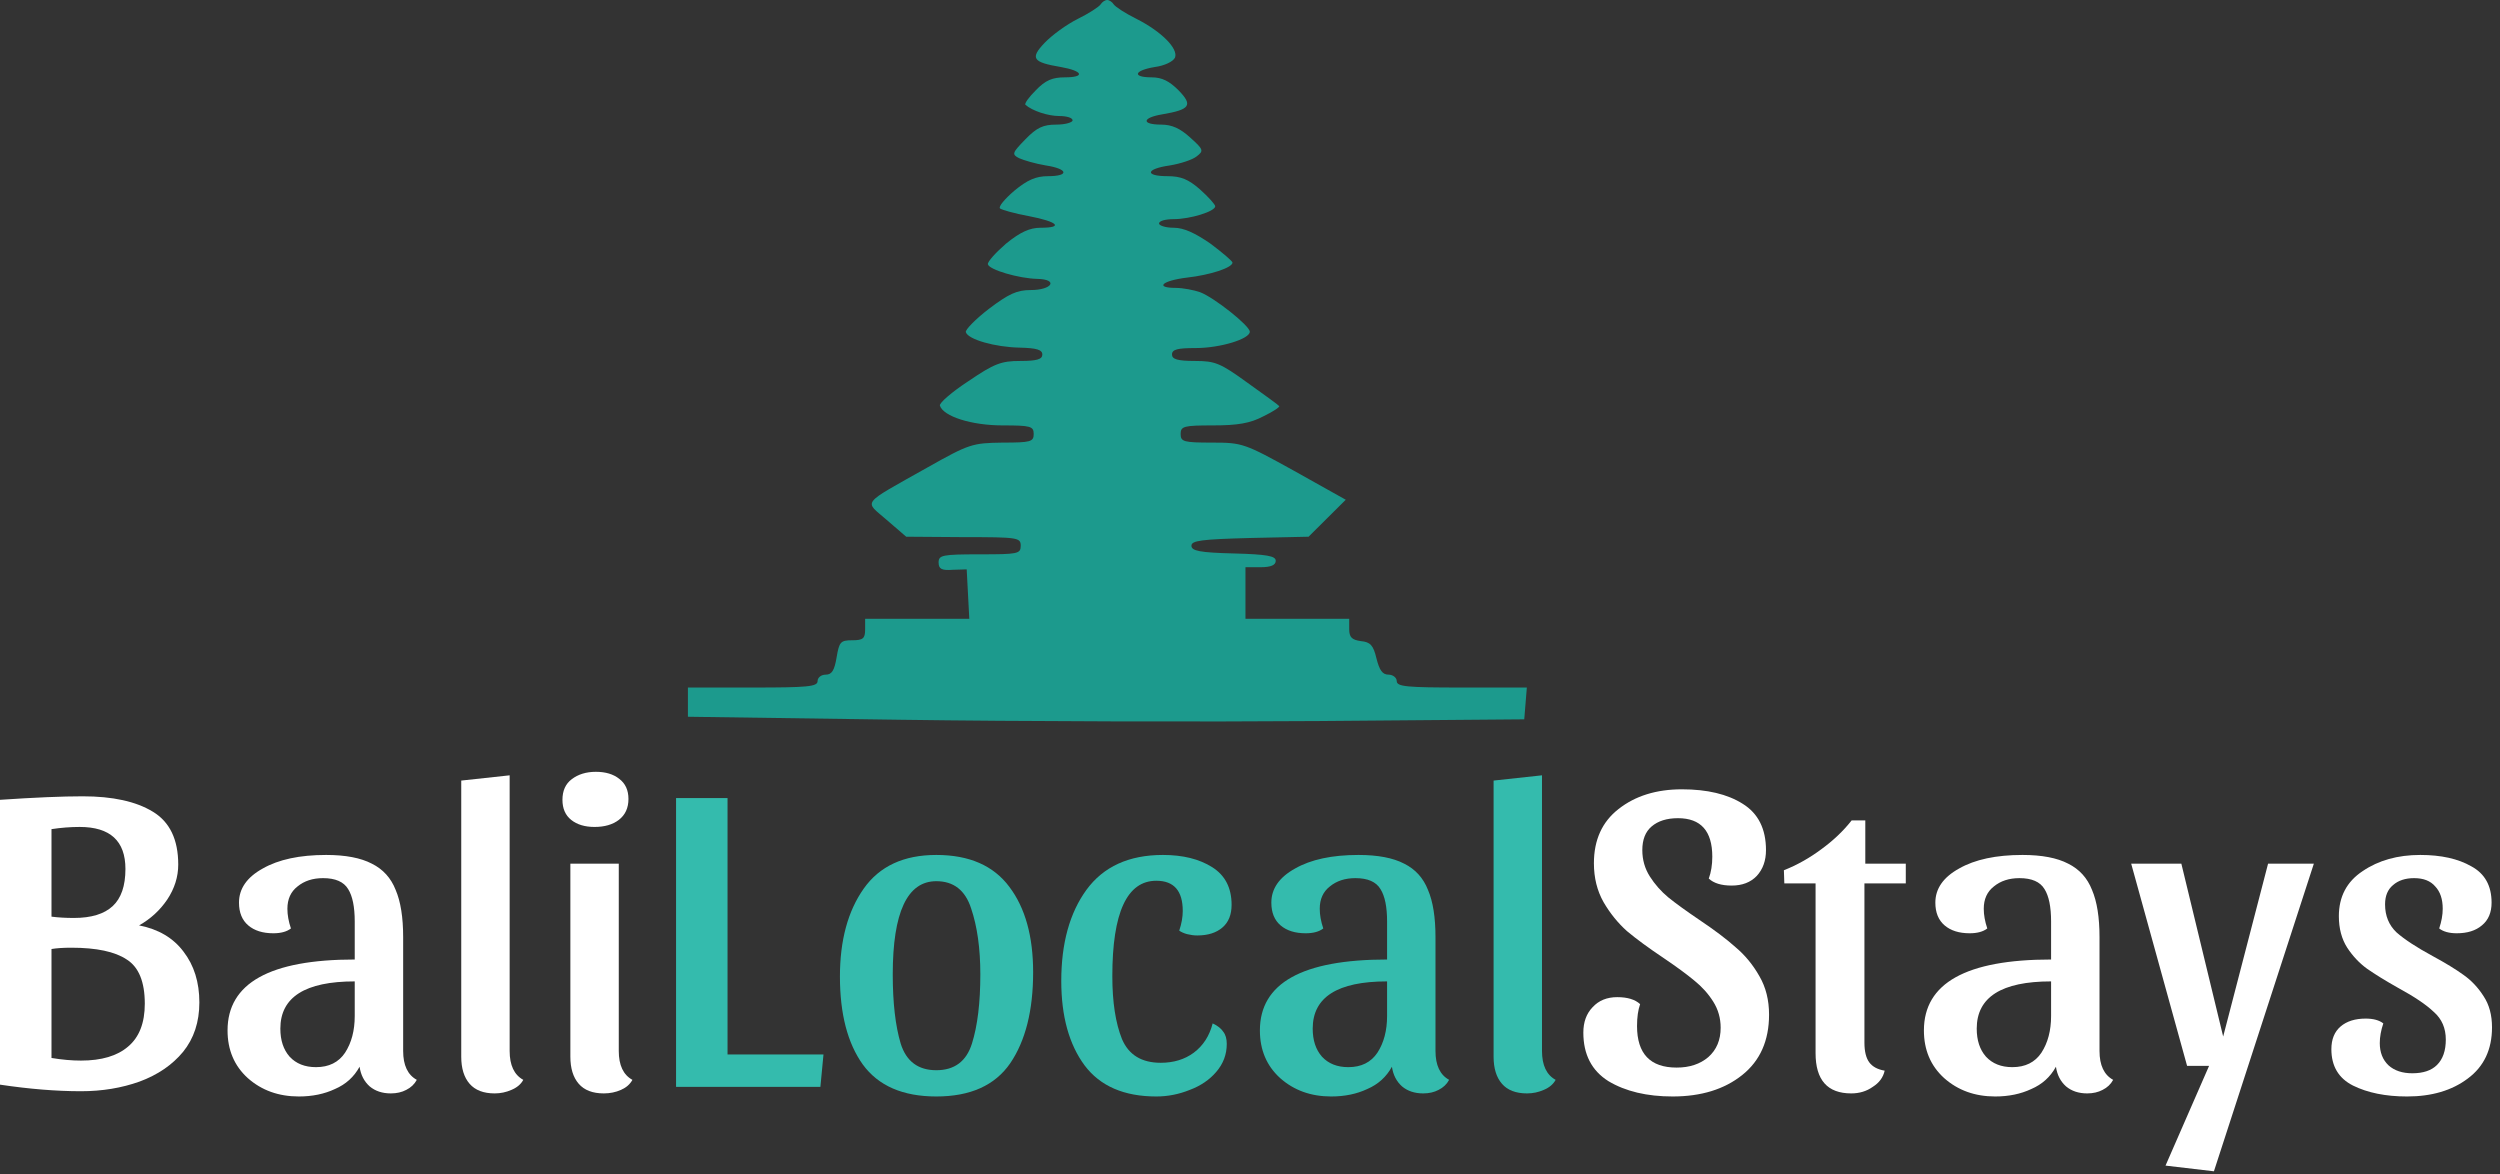
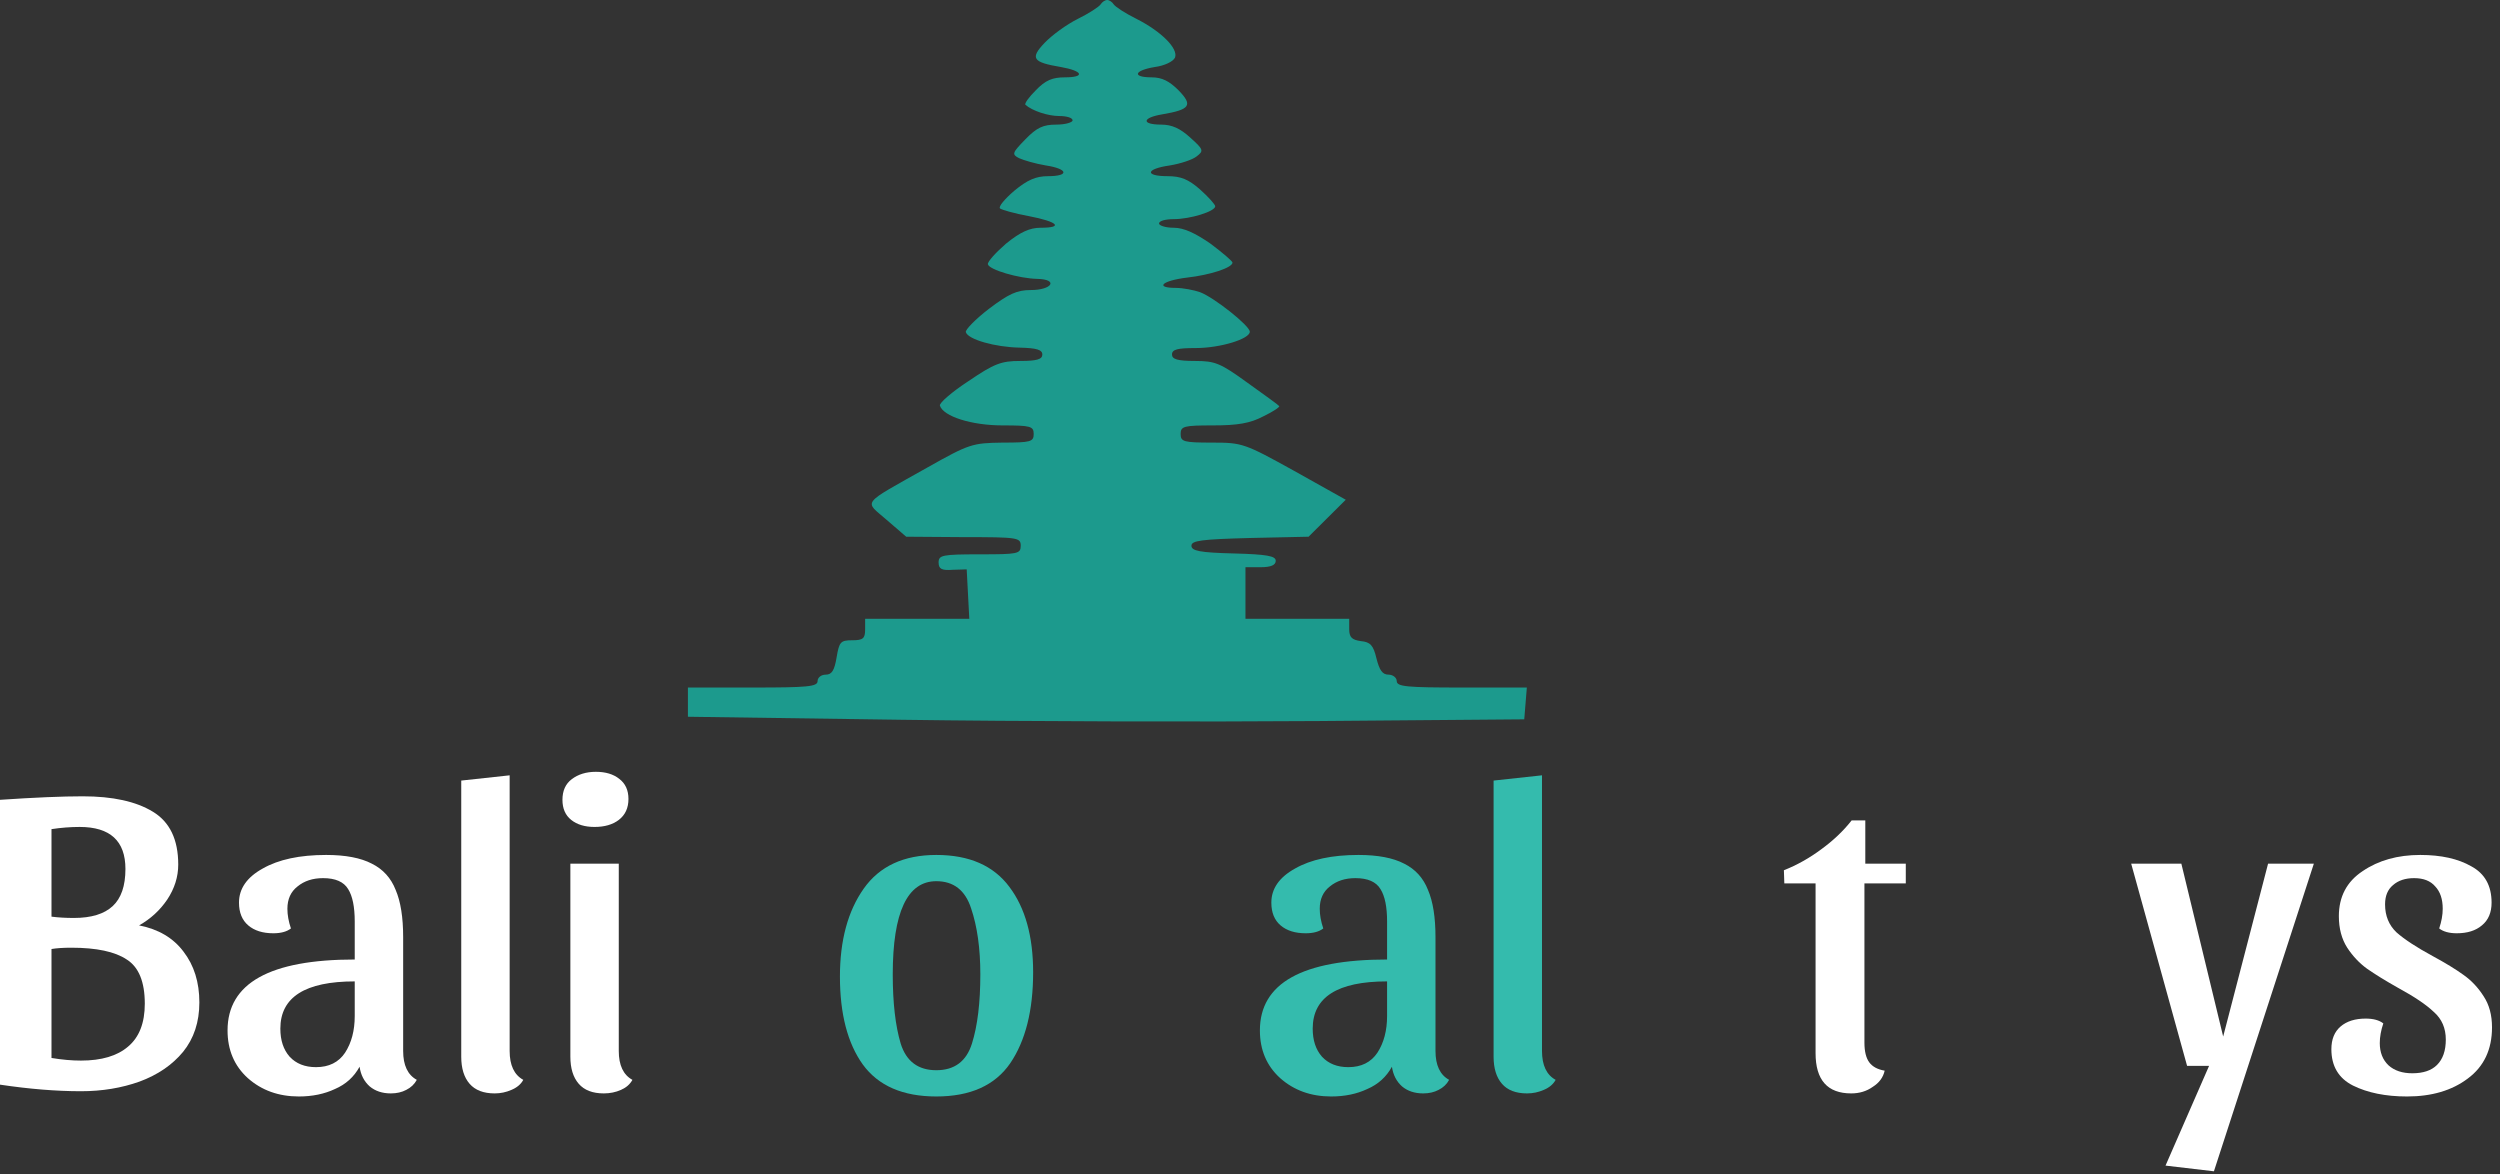
<svg xmlns="http://www.w3.org/2000/svg" width="149" height="70" viewBox="0 0 149 70" fill="none">
  <rect x="0" y="0" width="149" height="70" fill="#333333" stroke="none" />
  <path d="M65.601 0.256C65.498 0.41 64.905 0.794 64.235 1.127C63.566 1.46 62.69 2.1 62.252 2.561C61.376 3.483 61.556 3.714 63.231 3.995C64.545 4.226 64.699 4.61 63.463 4.61C62.716 4.61 62.303 4.789 61.737 5.378C61.325 5.788 61.041 6.172 61.118 6.249C61.531 6.608 62.458 6.915 63.128 6.915C63.566 6.915 63.926 7.017 63.926 7.171C63.926 7.299 63.488 7.427 62.947 7.427C62.175 7.427 61.788 7.606 61.118 8.298C60.32 9.117 60.294 9.194 60.732 9.425C61.016 9.553 61.711 9.758 62.329 9.86C63.669 10.065 63.746 10.5 62.458 10.5C61.737 10.5 61.221 10.731 60.449 11.371C59.882 11.858 59.496 12.319 59.599 12.421C59.676 12.498 60.474 12.728 61.325 12.882C63.05 13.215 63.411 13.574 62.02 13.574C61.376 13.574 60.809 13.83 59.959 14.521C59.341 15.059 58.852 15.597 58.877 15.75C58.955 16.083 60.732 16.596 61.814 16.621C63.102 16.647 62.716 17.287 61.428 17.287C60.603 17.287 60.114 17.518 58.929 18.414C58.13 19.029 57.512 19.669 57.564 19.797C57.692 20.232 59.315 20.693 60.784 20.719C61.788 20.744 62.123 20.847 62.123 21.129C62.123 21.41 61.814 21.513 60.809 21.513C59.676 21.513 59.264 21.666 57.718 22.716C56.739 23.357 55.967 24.023 56.018 24.176C56.224 24.817 57.898 25.354 59.753 25.354C61.428 25.354 61.608 25.406 61.608 25.867C61.608 26.328 61.428 26.379 59.753 26.379C57.95 26.404 57.77 26.456 55.271 27.864C51.227 30.143 51.51 29.811 52.85 30.989L54.009 31.988L57.435 32.013C60.655 32.013 60.835 32.039 60.835 32.525C60.835 33.012 60.655 33.038 58.388 33.038C56.147 33.038 55.941 33.089 55.941 33.524C55.941 33.908 56.121 34.011 56.791 33.959L57.615 33.934L57.77 36.879H51.562V37.519C51.562 38.057 51.433 38.16 50.789 38.16C50.093 38.16 50.016 38.262 49.861 39.184C49.733 39.952 49.578 40.209 49.217 40.209C48.934 40.209 48.728 40.388 48.728 40.593C48.728 40.925 48.136 40.977 44.864 40.977H41V42.718L53.7 42.898C60.655 43 71.886 43.026 78.609 42.974L90.845 42.872L91 40.977H87.136C83.839 40.977 83.246 40.925 83.246 40.593C83.246 40.388 83.014 40.209 82.757 40.209C82.396 40.209 82.216 39.952 82.035 39.235C81.855 38.467 81.675 38.262 81.108 38.211C80.567 38.134 80.413 37.98 80.413 37.494V36.879H74.23V33.806H75.132C75.75 33.806 76.034 33.678 76.034 33.422C76.034 33.14 75.518 33.038 73.535 32.986C71.5 32.935 71.01 32.833 71.01 32.525C71.01 32.218 71.603 32.141 74.514 32.064L77.991 31.988L80.207 29.785L77.141 28.069C74.179 26.43 74.05 26.379 72.247 26.379C70.547 26.379 70.366 26.328 70.366 25.867C70.366 25.406 70.547 25.354 72.298 25.354C73.767 25.354 74.514 25.226 75.287 24.817C75.879 24.535 76.291 24.253 76.24 24.202C76.214 24.151 75.364 23.536 74.359 22.819C72.736 21.641 72.427 21.513 71.216 21.513C70.186 21.513 69.851 21.41 69.851 21.129C69.851 20.821 70.186 20.744 71.268 20.744C72.71 20.744 74.488 20.207 74.488 19.771C74.488 19.413 72.35 17.723 71.525 17.415C71.165 17.287 70.495 17.159 70.083 17.159C68.795 17.159 69.259 16.724 70.753 16.544C72.118 16.391 73.457 15.955 73.457 15.648C73.457 15.571 72.865 15.059 72.144 14.521C71.216 13.881 70.547 13.574 69.954 13.574C69.465 13.574 69.078 13.445 69.078 13.318C69.078 13.164 69.465 13.061 69.954 13.061C70.933 13.061 72.427 12.6 72.427 12.293C72.427 12.191 72.015 11.73 71.525 11.294C70.83 10.68 70.366 10.5 69.594 10.5C68.203 10.5 68.28 10.065 69.722 9.86C70.341 9.758 71.062 9.527 71.319 9.322C71.757 8.989 71.732 8.912 70.933 8.195C70.341 7.658 69.851 7.427 69.207 7.427C68.022 7.427 68.048 7.017 69.284 6.812C70.933 6.531 71.113 6.275 70.237 5.378C69.697 4.84 69.259 4.61 68.64 4.61C67.455 4.61 67.584 4.2 68.821 3.995C69.413 3.918 69.928 3.662 70.031 3.432C70.237 2.894 69.207 1.87 67.739 1.127C67.069 0.794 66.477 0.41 66.374 0.256C66.296 0.128 66.116 0 65.987 0C65.858 0 65.678 0.128 65.601 0.256Z" fill="#1C9A8D" />
  <path d="M10.623 51.528C10.623 52.259 10.405 52.954 9.967 53.615C9.53 54.258 8.971 54.771 8.289 55.153C9.443 55.379 10.326 55.901 10.938 56.718C11.567 57.535 11.882 58.543 11.882 59.743C11.882 60.908 11.559 61.89 10.912 62.69C10.265 63.472 9.399 64.063 8.315 64.463C7.248 64.845 6.085 65.037 4.826 65.037C3.357 65.037 1.749 64.906 0 64.645V47.669C2.063 47.53 3.707 47.46 4.931 47.46C6.715 47.46 8.105 47.765 9.102 48.373C10.116 48.981 10.623 50.033 10.623 51.528ZM3.069 54.632C3.471 54.684 3.917 54.71 4.407 54.71C5.438 54.71 6.208 54.475 6.715 54.006C7.222 53.536 7.476 52.797 7.476 51.789C7.476 50.12 6.566 49.286 4.748 49.286C4.206 49.286 3.646 49.329 3.069 49.416V54.632ZM3.069 63.055C3.698 63.159 4.284 63.211 4.826 63.211C6.05 63.211 6.986 62.933 7.633 62.377C8.297 61.82 8.63 60.968 8.63 59.821C8.63 58.517 8.271 57.639 7.554 57.187C6.855 56.718 5.753 56.483 4.249 56.483C3.777 56.483 3.384 56.509 3.069 56.561V63.055Z" fill="white" />
  <path d="M21.431 63.576C21.099 64.185 20.609 64.628 19.962 64.906C19.332 65.202 18.616 65.35 17.811 65.35C16.605 65.35 15.59 64.984 14.768 64.254C13.964 63.524 13.562 62.577 13.562 61.412C13.562 58.595 16.089 57.187 21.142 57.187V54.919C21.142 54.049 21.011 53.406 20.749 52.989C20.487 52.554 19.988 52.337 19.254 52.337C18.642 52.337 18.135 52.502 17.733 52.832C17.33 53.145 17.129 53.589 17.129 54.162C17.129 54.527 17.199 54.919 17.339 55.336C17.094 55.527 16.744 55.623 16.29 55.623C15.66 55.623 15.162 55.466 14.795 55.153C14.428 54.84 14.244 54.388 14.244 53.797C14.244 52.963 14.716 52.285 15.66 51.763C16.605 51.224 17.864 50.955 19.437 50.955C20.591 50.955 21.501 51.129 22.165 51.476C22.83 51.807 23.302 52.328 23.582 53.041C23.879 53.736 24.028 54.675 24.028 55.857V62.638C24.028 63.489 24.299 64.063 24.841 64.359C24.701 64.619 24.491 64.819 24.211 64.958C23.949 65.097 23.643 65.167 23.293 65.167C22.786 65.167 22.366 65.028 22.034 64.75C21.702 64.454 21.501 64.063 21.431 63.576ZM18.834 63.602C19.604 63.602 20.181 63.316 20.565 62.742C20.95 62.151 21.142 61.42 21.142 60.551V58.491C18.187 58.491 16.709 59.43 16.709 61.307C16.709 62.003 16.893 62.559 17.26 62.977C17.645 63.394 18.17 63.602 18.834 63.602Z" fill="white" />
  <path d="M30.375 46.209V62.638C30.375 63.489 30.646 64.063 31.188 64.359C31.049 64.619 30.812 64.819 30.48 64.958C30.165 65.097 29.833 65.167 29.483 65.167C28.819 65.167 28.321 64.976 27.988 64.593C27.656 64.211 27.49 63.672 27.49 62.977V46.522L30.375 46.209Z" fill="white" />
  <path d="M35.515 46C36.092 46 36.556 46.139 36.905 46.417C37.273 46.695 37.456 47.095 37.456 47.617C37.456 48.156 37.264 48.573 36.879 48.868C36.512 49.147 36.031 49.286 35.436 49.286C34.859 49.286 34.396 49.147 34.046 48.868C33.697 48.59 33.522 48.191 33.522 47.669C33.522 47.13 33.705 46.721 34.072 46.443C34.457 46.148 34.938 46 35.515 46ZM36.879 62.638C36.879 63.489 37.15 64.063 37.692 64.359C37.552 64.619 37.325 64.819 37.01 64.958C36.696 65.097 36.355 65.167 35.987 65.167C35.323 65.167 34.824 64.976 34.492 64.593C34.16 64.211 33.994 63.672 33.994 62.977V51.476H36.879V62.638Z" fill="white" />
-   <path d="M40.293 47.565H43.361V62.846H49.08L48.896 64.776H40.293V47.565Z" fill="#34BBAD" />
  <path d="M55.805 50.955C57.763 50.955 59.215 51.589 60.159 52.858C61.103 54.11 61.575 55.805 61.575 57.944C61.575 60.221 61.121 62.029 60.211 63.368C59.302 64.689 57.833 65.35 55.805 65.35C53.811 65.35 52.351 64.715 51.424 63.446C50.515 62.177 50.06 60.43 50.06 58.204C50.06 56.048 50.533 54.301 51.477 52.963C52.421 51.624 53.864 50.955 55.805 50.955ZM55.805 63.785C56.889 63.785 57.597 63.255 57.929 62.194C58.262 61.134 58.428 59.76 58.428 58.074C58.428 56.527 58.244 55.214 57.877 54.136C57.527 53.058 56.837 52.519 55.805 52.519C54.074 52.519 53.208 54.371 53.208 58.074C53.208 59.76 53.365 61.134 53.68 62.194C54.012 63.255 54.721 63.785 55.805 63.785Z" fill="#34BBAD" />
-   <path d="M68.918 52.493C67.169 52.493 66.295 54.388 66.295 58.178C66.295 59.725 66.487 60.977 66.872 61.933C67.274 62.872 68.043 63.342 69.18 63.342C69.95 63.342 70.605 63.142 71.147 62.742C71.707 62.325 72.083 61.742 72.275 60.995C72.573 61.134 72.782 61.299 72.905 61.49C73.045 61.664 73.115 61.907 73.115 62.22C73.115 62.846 72.905 63.402 72.485 63.889C72.083 64.359 71.558 64.715 70.911 64.958C70.264 65.219 69.6 65.35 68.918 65.35C66.994 65.35 65.569 64.732 64.642 63.498C63.716 62.246 63.252 60.569 63.252 58.465C63.252 56.222 63.751 54.414 64.747 53.041C65.762 51.65 67.283 50.955 69.311 50.955C70.5 50.955 71.48 51.198 72.249 51.685C73.019 52.172 73.403 52.919 73.403 53.928C73.403 54.519 73.22 54.971 72.852 55.284C72.485 55.596 71.987 55.753 71.357 55.753C71.165 55.753 70.964 55.727 70.754 55.675C70.562 55.623 70.404 55.553 70.282 55.466C70.422 55.049 70.492 54.658 70.492 54.293C70.492 53.093 69.967 52.493 68.918 52.493Z" fill="#34BBAD" />
  <path d="M82.959 63.576C82.626 64.185 82.137 64.628 81.49 64.906C80.86 65.202 80.143 65.35 79.339 65.35C78.132 65.35 77.118 64.984 76.296 64.254C75.492 63.524 75.09 62.577 75.09 61.412C75.09 58.595 77.616 57.187 82.67 57.187V54.919C82.67 54.049 82.539 53.406 82.276 52.989C82.014 52.554 81.516 52.337 80.781 52.337C80.169 52.337 79.662 52.502 79.26 52.832C78.858 53.145 78.657 53.589 78.657 54.162C78.657 54.527 78.727 54.919 78.867 55.336C78.622 55.527 78.272 55.623 77.817 55.623C77.188 55.623 76.689 55.466 76.322 55.153C75.955 54.84 75.772 54.388 75.772 53.797C75.772 52.963 76.244 52.285 77.188 51.763C78.132 51.224 79.391 50.955 80.965 50.955C82.119 50.955 83.028 51.129 83.693 51.476C84.357 51.807 84.829 52.328 85.109 53.041C85.407 53.736 85.555 54.675 85.555 55.857V62.638C85.555 63.489 85.826 64.063 86.368 64.359C86.228 64.619 86.019 64.819 85.739 64.958C85.477 65.097 85.171 65.167 84.821 65.167C84.314 65.167 83.894 65.028 83.562 64.75C83.23 64.454 83.028 64.063 82.959 63.576ZM80.362 63.602C81.131 63.602 81.708 63.316 82.093 62.742C82.478 62.151 82.67 61.42 82.67 60.551V58.491C79.715 58.491 78.237 59.43 78.237 61.307C78.237 62.003 78.421 62.559 78.788 62.977C79.173 63.394 79.697 63.602 80.362 63.602Z" fill="#34BBAD" />
  <path d="M91.903 46.209V62.638C91.903 63.489 92.174 64.063 92.716 64.359C92.576 64.619 92.34 64.819 92.008 64.958C91.693 65.097 91.361 65.167 91.011 65.167C90.347 65.167 89.848 64.976 89.516 64.593C89.184 64.211 89.018 63.672 89.018 62.977V46.522L91.903 46.209Z" fill="#34BBAD" />
-   <path d="M100.243 47.043C101.747 47.043 102.953 47.33 103.862 47.904C104.789 48.477 105.253 49.399 105.253 50.668C105.253 51.294 105.069 51.807 104.702 52.206C104.335 52.589 103.836 52.78 103.207 52.78C102.595 52.78 102.14 52.641 101.843 52.363C101.983 51.98 102.053 51.546 102.053 51.059C102.053 49.529 101.371 48.764 100.007 48.764C99.342 48.764 98.818 48.929 98.433 49.26C98.066 49.573 97.882 50.042 97.882 50.668C97.882 51.242 98.031 51.763 98.328 52.233C98.625 52.702 98.993 53.119 99.43 53.484C99.884 53.849 100.496 54.293 101.266 54.814C102.175 55.423 102.901 55.97 103.443 56.457C104.002 56.926 104.475 57.5 104.859 58.178C105.244 58.839 105.436 59.604 105.436 60.473C105.436 62.02 104.903 63.22 103.836 64.072C102.77 64.924 101.388 65.35 99.692 65.35C98.153 65.35 96.877 65.045 95.862 64.437C94.866 63.811 94.367 62.846 94.367 61.542C94.367 60.916 94.551 60.412 94.918 60.03C95.285 59.63 95.775 59.43 96.387 59.43C96.999 59.43 97.454 59.569 97.751 59.847C97.629 60.195 97.567 60.63 97.567 61.151C97.567 62.803 98.354 63.628 99.928 63.628C100.697 63.628 101.327 63.42 101.817 63.002C102.306 62.568 102.551 61.986 102.551 61.255C102.551 60.682 102.402 60.16 102.105 59.691C101.808 59.221 101.432 58.804 100.977 58.439C100.54 58.074 99.937 57.631 99.167 57.109C98.258 56.501 97.524 55.962 96.964 55.492C96.422 55.005 95.959 54.432 95.574 53.771C95.189 53.093 94.997 52.319 94.997 51.45C94.997 50.059 95.486 48.981 96.466 48.217C97.462 47.434 98.721 47.043 100.243 47.043Z" fill="white" />
  <path d="M106.346 52.65L106.32 51.867C107.107 51.554 107.85 51.137 108.549 50.616C109.266 50.094 109.869 49.52 110.359 48.895H111.172V51.476H113.585V52.65H111.12V62.142C111.12 62.663 111.216 63.055 111.408 63.316C111.601 63.576 111.907 63.741 112.326 63.811C112.239 64.211 112.003 64.532 111.618 64.776C111.251 65.037 110.823 65.167 110.333 65.167C108.916 65.167 108.208 64.367 108.208 62.768V52.65H106.346Z" fill="white" />
-   <path d="M122.534 63.576C122.202 64.185 121.712 64.628 121.065 64.906C120.435 65.202 119.719 65.35 118.914 65.35C117.708 65.35 116.693 64.984 115.871 64.254C115.067 63.524 114.665 62.577 114.665 61.412C114.665 58.595 117.192 57.187 122.245 57.187V54.919C122.245 54.049 122.114 53.406 121.852 52.989C121.59 52.554 121.091 52.337 120.357 52.337C119.745 52.337 119.238 52.502 118.835 52.832C118.433 53.145 118.232 53.589 118.232 54.162C118.232 54.527 118.302 54.919 118.442 55.336C118.197 55.527 117.847 55.623 117.393 55.623C116.763 55.623 116.265 55.466 115.898 55.153C115.531 54.84 115.347 54.388 115.347 53.797C115.347 52.963 115.819 52.285 116.763 51.763C117.708 51.224 118.967 50.955 120.54 50.955C121.695 50.955 122.604 51.129 123.268 51.476C123.933 51.807 124.405 52.328 124.685 53.041C124.982 53.736 125.131 54.675 125.131 55.857V62.638C125.131 63.489 125.402 64.063 125.944 64.359C125.804 64.619 125.594 64.819 125.314 64.958C125.052 65.097 124.746 65.167 124.396 65.167C123.889 65.167 123.469 65.028 123.137 64.75C122.805 64.454 122.604 64.063 122.534 63.576ZM119.937 63.602C120.707 63.602 121.284 63.316 121.668 62.742C122.053 62.151 122.245 61.42 122.245 60.551V58.491C119.29 58.491 117.813 59.43 117.813 61.307C117.813 62.003 117.996 62.559 118.363 62.977C118.748 63.394 119.273 63.602 119.937 63.602Z" fill="white" />
  <path d="M137.905 51.476L131.95 69.809L129.065 69.47L131.662 63.524H130.35L127.019 51.476H130.009L132.501 61.777L135.177 51.476H137.905Z" fill="white" />
  <path d="M143.881 52.337C143.357 52.337 142.937 52.476 142.622 52.754C142.307 53.015 142.15 53.397 142.15 53.901C142.15 54.58 142.377 55.136 142.832 55.57C143.304 55.988 144.021 56.457 144.983 56.979C145.752 57.396 146.364 57.77 146.819 58.1C147.291 58.43 147.693 58.856 148.025 59.378C148.358 59.882 148.524 60.499 148.524 61.229C148.524 62.55 148.043 63.568 147.081 64.28C146.137 64.993 144.93 65.35 143.461 65.35C142.185 65.35 141.11 65.132 140.235 64.698C139.378 64.263 138.95 63.541 138.95 62.533C138.95 61.942 139.134 61.49 139.501 61.177C139.868 60.864 140.366 60.708 140.996 60.708C141.451 60.708 141.8 60.803 142.045 60.995C141.905 61.412 141.835 61.803 141.835 62.168C141.835 62.724 142.01 63.168 142.36 63.498C142.71 63.811 143.182 63.967 143.776 63.967C144.423 63.967 144.913 63.802 145.245 63.472C145.595 63.124 145.77 62.62 145.77 61.959C145.77 61.281 145.534 60.734 145.061 60.317C144.607 59.882 143.899 59.404 142.937 58.882C142.167 58.448 141.547 58.065 141.075 57.735C140.62 57.405 140.226 56.987 139.894 56.483C139.562 55.962 139.396 55.336 139.396 54.606C139.396 53.441 139.868 52.545 140.812 51.92C141.757 51.276 142.902 50.955 144.248 50.955C145.49 50.955 146.504 51.181 147.291 51.633C148.095 52.067 148.498 52.789 148.498 53.797C148.498 54.388 148.305 54.84 147.921 55.153C147.553 55.466 147.055 55.623 146.425 55.623C145.971 55.623 145.621 55.527 145.376 55.336C145.516 54.919 145.586 54.527 145.586 54.162C145.586 53.589 145.437 53.145 145.14 52.832C144.86 52.502 144.441 52.337 143.881 52.337Z" fill="white" />
</svg>